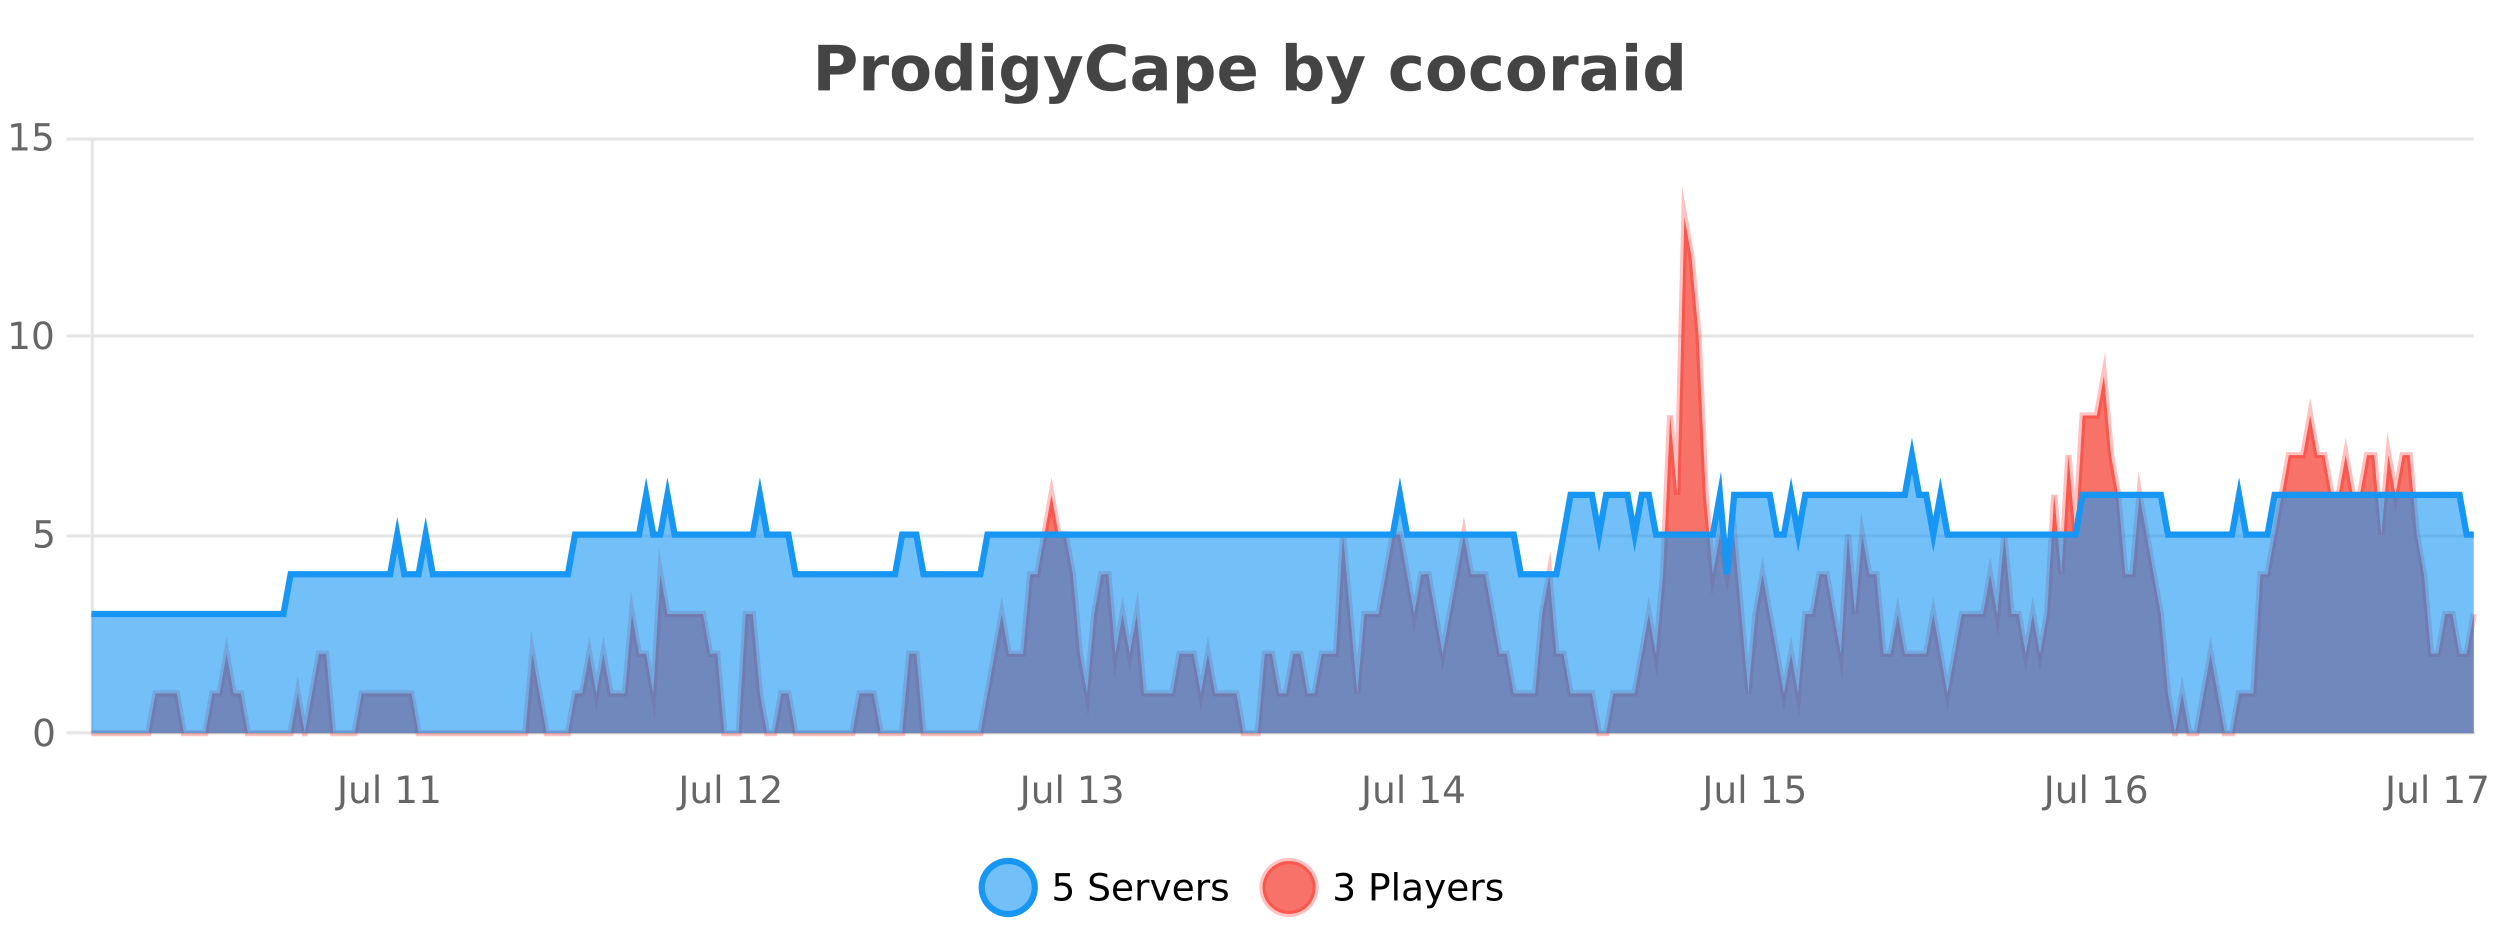
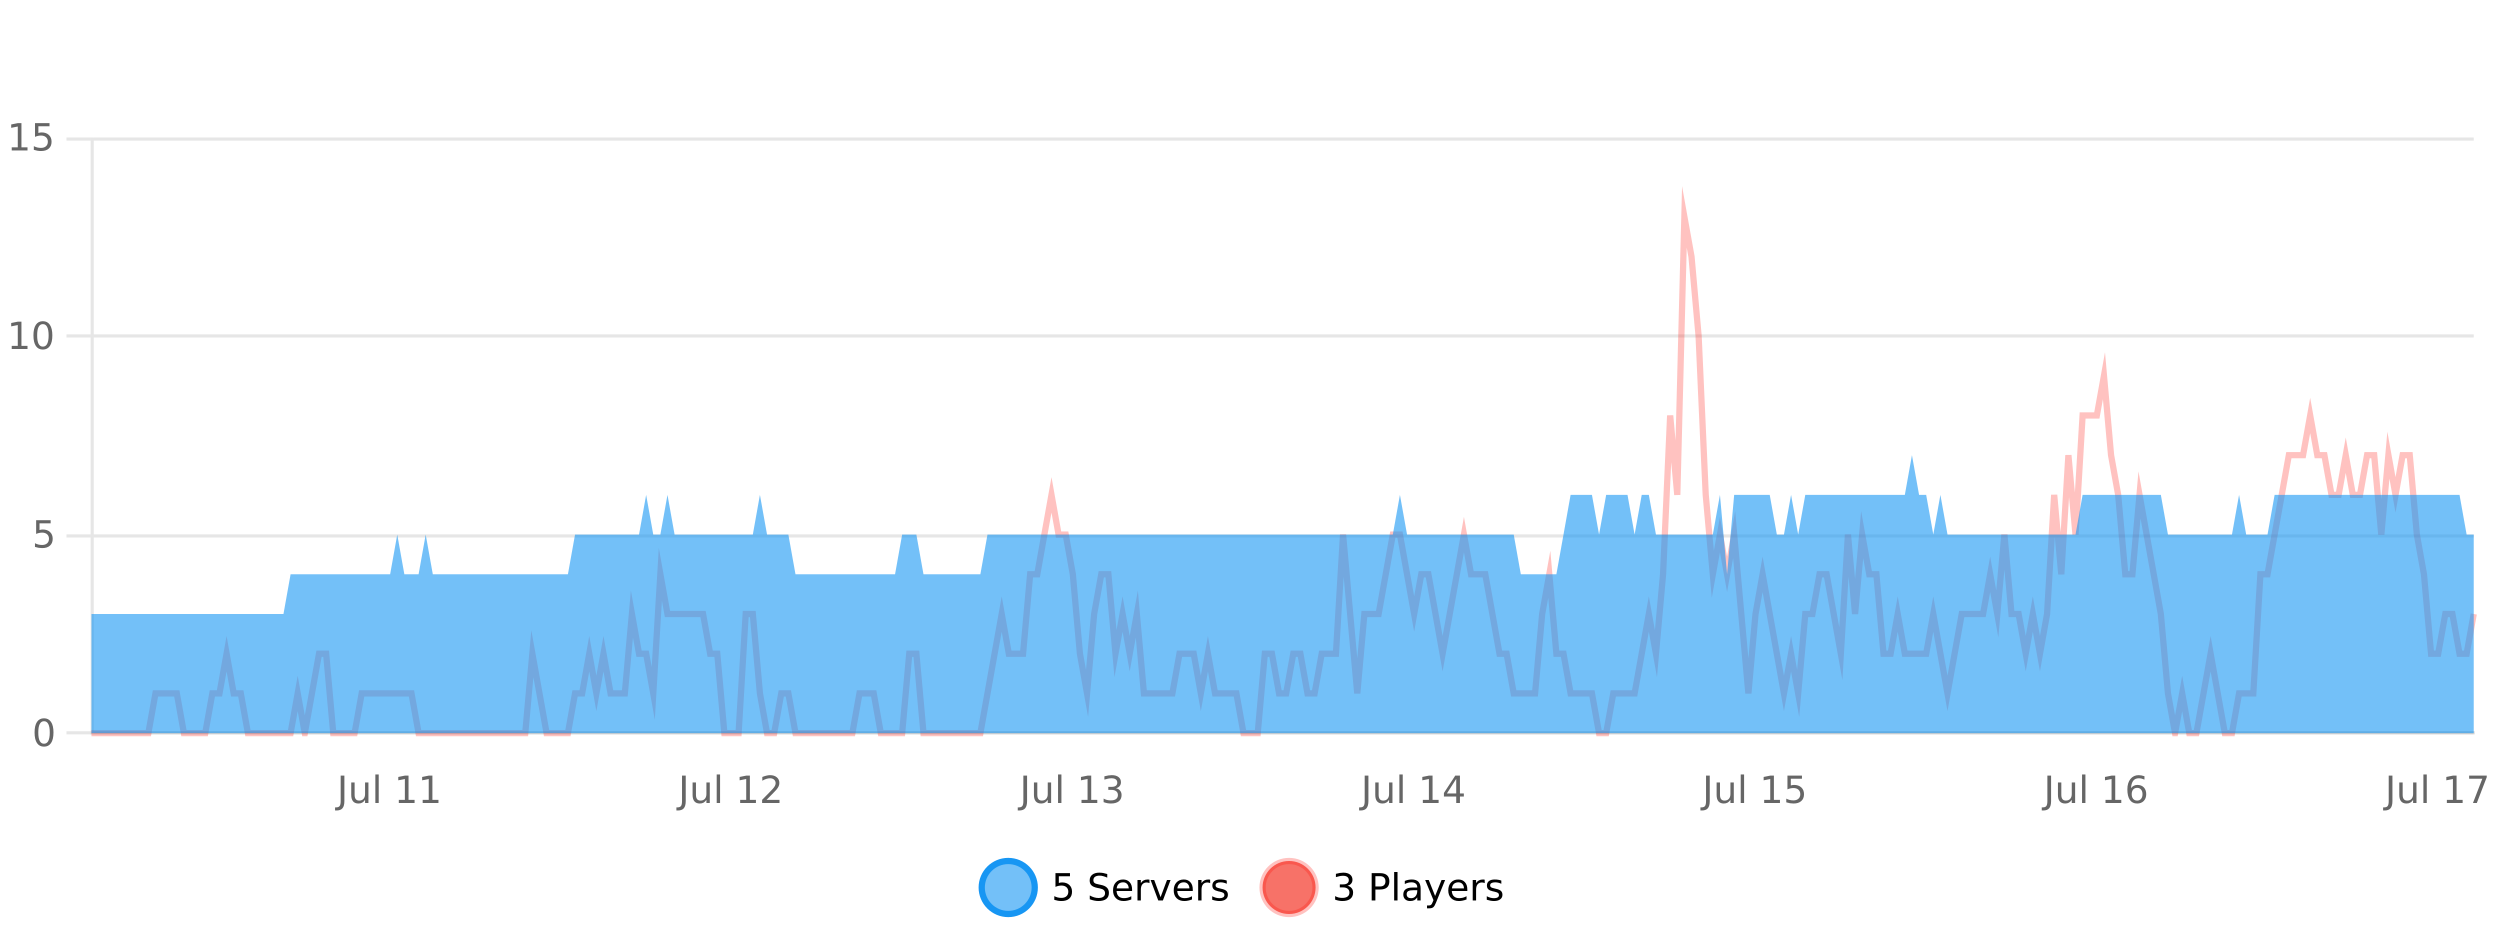
<svg xmlns="http://www.w3.org/2000/svg" width="800pt" height="300pt" viewBox="0 0 800 300" version="1.1">
  <defs>
    <clipPath id="clip1">
      <path d="M 285 263 L 360 263 L 360 300 L 285 300 Z M 285 263 " />
    </clipPath>
    <clipPath id="clip2">
      <path d="M 375 263 L 450 263 L 450 300 L 375 300 Z M 375 263 " />
    </clipPath>
    <clipPath id="clip3">
-       <path d="M 29.27 69 L 791.598 69 L 791.598 234.602 L 29.27 234.602 Z M 29.27 69 " />
+       <path d="M 29.27 69 L 791.598 69 L 791.598 234.602 L 29.27 234.602 M 29.27 69 " />
    </clipPath>
    <clipPath id="clip4">
      <path d="M 28.27 43 L 792.598 43 L 792.598 235.602 L 28.27 235.602 Z M 28.27 43 " />
    </clipPath>
    <clipPath id="clip5">
      <path d="M 29.27 145 L 791.598 145 L 791.598 234.602 L 29.27 234.602 Z M 29.27 145 " />
    </clipPath>
    <clipPath id="clip6">
-       <path d="M 28.27 117 L 792.598 117 L 792.598 225 L 28.27 225 Z M 28.27 117 " />
-     </clipPath>
+       </clipPath>
  </defs>
  <g id="surface3285371">
    <rect x="0" y="0" width="800" height="300" style="fill:rgb(100%,100%,100%);fill-opacity:1;stroke:none;" />
    <path style="fill:none;stroke-width:1;stroke-linecap:butt;stroke-linejoin:miter;stroke:rgb(0%,0%,0%);stroke-opacity:0.098;stroke-miterlimit:10;" d="M 30 234.5 L 791.598 234.5 " />
    <path style="fill:none;stroke-width:1;stroke-linecap:butt;stroke-linejoin:miter;stroke:rgb(0%,0%,0%);stroke-opacity:0.098;stroke-miterlimit:10;" d="M 21.27 234.5 L 29 234.5 " />
    <path style="fill:none;stroke-width:1;stroke-linecap:butt;stroke-linejoin:miter;stroke:rgb(0%,0%,0%);stroke-opacity:0.098;stroke-miterlimit:10;" d="M 30 171.5 L 791.598 171.5 " />
    <path style="fill:none;stroke-width:1;stroke-linecap:butt;stroke-linejoin:miter;stroke:rgb(0%,0%,0%);stroke-opacity:0.098;stroke-miterlimit:10;" d="M 21.27 171.5 L 29 171.5 " />
    <path style="fill:none;stroke-width:1;stroke-linecap:butt;stroke-linejoin:miter;stroke:rgb(0%,0%,0%);stroke-opacity:0.098;stroke-miterlimit:10;" d="M 30 107.5 L 791.598 107.5 " />
    <path style="fill:none;stroke-width:1;stroke-linecap:butt;stroke-linejoin:miter;stroke:rgb(0%,0%,0%);stroke-opacity:0.098;stroke-miterlimit:10;" d="M 21.27 107.5 L 29 107.5 " />
    <path style="fill:none;stroke-width:1;stroke-linecap:butt;stroke-linejoin:miter;stroke:rgb(0%,0%,0%);stroke-opacity:0.098;stroke-miterlimit:10;" d="M 30 44.5 L 791.598 44.5 " />
    <path style="fill:none;stroke-width:1;stroke-linecap:butt;stroke-linejoin:miter;stroke:rgb(0%,0%,0%);stroke-opacity:0.098;stroke-miterlimit:10;" d="M 21.27 44.5 L 29 44.5 " />
    <path style=" stroke:none;fill-rule:nonzero;fill:rgb(9.02%,58.824%,95.294%);fill-opacity:0.6;" d="M 331.121 284 C 331.121 288.688 327.324 292.484 322.637 292.484 C 317.953 292.484 314.152 288.688 314.152 284 C 314.152 279.312 317.953 275.516 322.637 275.516 C 327.324 275.516 331.121 279.312 331.121 284 Z M 331.121 284 " />
    <g clip-path="url(#clip1)" clip-rule="nonzero">
      <path style="fill:none;stroke-width:2;stroke-linecap:butt;stroke-linejoin:miter;stroke:rgb(9.02%,58.824%,95.294%);stroke-opacity:1;stroke-miterlimit:10;" d="M 331.121 284 C 331.121 288.688 327.324 292.484 322.637 292.484 C 317.953 292.484 314.152 288.688 314.152 284 C 314.152 279.312 317.953 275.516 322.637 275.516 C 327.324 275.516 331.121 279.312 331.121 284 Z M 331.121 284 " />
    </g>
    <path style=" stroke:none;fill-rule:nonzero;fill:rgb(0%,0%,0%);fill-opacity:1;" d="M 337.75 279.406 L 342.391 279.406 L 342.391 280.406 L 338.828 280.406 L 338.828 282.547 C 339.004 282.484 339.176 282.445 339.344 282.422 C 339.52 282.391 339.691 282.375 339.859 282.375 C 340.836 282.375 341.613 282.648 342.188 283.188 C 342.758 283.719 343.047 284.438 343.047 285.344 C 343.047 286.293 342.75 287.027 342.156 287.547 C 341.57 288.07 340.75 288.328 339.688 288.328 C 339.312 288.328 338.93 288.297 338.547 288.234 C 338.172 288.172 337.781 288.078 337.375 287.953 L 337.375 286.766 C 337.727 286.953 338.094 287.094 338.469 287.188 C 338.844 287.281 339.238 287.328 339.656 287.328 C 340.332 287.328 340.867 287.152 341.266 286.797 C 341.66 286.445 341.859 285.961 341.859 285.344 C 341.859 284.742 341.66 284.262 341.266 283.906 C 340.867 283.555 340.332 283.375 339.656 283.375 C 339.344 283.375 339.023 283.414 338.703 283.484 C 338.391 283.547 338.07 283.652 337.75 283.797 Z M 354.32 279.688 L 354.32 280.844 C 353.871 280.637 353.445 280.48 353.039 280.375 C 352.641 280.262 352.262 280.203 351.898 280.203 C 351.25 280.203 350.75 280.328 350.398 280.578 C 350.055 280.828 349.883 281.188 349.883 281.656 C 349.883 282.043 349.996 282.336 350.227 282.531 C 350.453 282.73 350.898 282.887 351.555 283 L 352.258 283.156 C 353.141 283.324 353.793 283.621 354.211 284.047 C 354.637 284.465 354.852 285.027 354.852 285.734 C 354.852 286.59 354.562 287.234 353.992 287.672 C 353.43 288.109 352.594 288.328 351.492 288.328 C 351.086 288.328 350.648 288.281 350.18 288.188 C 349.711 288.094 349.227 287.953 348.727 287.766 L 348.727 286.547 C 349.203 286.82 349.672 287.023 350.133 287.156 C 350.602 287.293 351.055 287.359 351.492 287.359 C 352.168 287.359 352.688 287.23 353.055 286.969 C 353.43 286.699 353.617 286.32 353.617 285.828 C 353.617 285.402 353.48 285.07 353.211 284.828 C 352.949 284.578 352.516 284.398 351.914 284.281 L 351.195 284.141 C 350.309 283.965 349.668 283.688 349.273 283.312 C 348.887 282.938 348.695 282.418 348.695 281.75 C 348.695 280.969 348.965 280.359 349.508 279.922 C 350.047 279.477 350.797 279.25 351.758 279.25 C 352.172 279.25 352.59 279.289 353.008 279.359 C 353.434 279.434 353.871 279.543 354.32 279.688 Z M 362.266 284.609 L 362.266 285.125 L 357.297 285.125 C 357.348 285.875 357.57 286.445 357.969 286.828 C 358.375 287.215 358.93 287.406 359.641 287.406 C 360.055 287.406 360.457 287.359 360.844 287.266 C 361.238 287.164 361.629 287.008 362.016 286.797 L 362.016 287.828 C 361.617 287.984 361.219 288.105 360.812 288.188 C 360.406 288.281 359.992 288.328 359.578 288.328 C 358.535 288.328 357.707 288.027 357.094 287.422 C 356.477 286.809 356.172 285.98 356.172 284.938 C 356.172 283.867 356.461 283.016 357.047 282.391 C 357.629 281.758 358.41 281.438 359.391 281.438 C 360.273 281.438 360.973 281.727 361.484 282.297 C 362.004 282.859 362.266 283.633 362.266 284.609 Z M 361.188 284.281 C 361.176 283.699 361.008 283.23 360.688 282.875 C 360.363 282.523 359.938 282.344 359.406 282.344 C 358.801 282.344 358.316 282.516 357.953 282.859 C 357.598 283.203 357.395 283.684 357.344 284.297 Z M 367.836 282.594 C 367.711 282.531 367.574 282.484 367.43 282.453 C 367.293 282.414 367.137 282.391 366.961 282.391 C 366.355 282.391 365.887 282.59 365.555 282.984 C 365.23 283.383 365.07 283.953 365.07 284.703 L 365.07 288.156 L 363.992 288.156 L 363.992 281.594 L 365.07 281.594 L 365.07 282.609 C 365.297 282.215 365.594 281.922 365.961 281.734 C 366.324 281.539 366.766 281.438 367.289 281.438 C 367.359 281.438 367.438 281.445 367.523 281.453 C 367.617 281.465 367.715 281.48 367.82 281.5 Z M 368.195 281.594 L 369.336 281.594 L 371.383 287.094 L 373.445 281.594 L 374.586 281.594 L 372.117 288.156 L 370.648 288.156 Z M 381.688 284.609 L 381.688 285.125 L 376.719 285.125 C 376.77 285.875 376.992 286.445 377.391 286.828 C 377.797 287.215 378.352 287.406 379.062 287.406 C 379.477 287.406 379.879 287.359 380.266 287.266 C 380.66 287.164 381.051 287.008 381.438 286.797 L 381.438 287.828 C 381.039 287.984 380.641 288.105 380.234 288.188 C 379.828 288.281 379.414 288.328 379 288.328 C 377.957 288.328 377.129 288.027 376.516 287.422 C 375.898 286.809 375.594 285.98 375.594 284.938 C 375.594 283.867 375.883 283.016 376.469 282.391 C 377.051 281.758 377.832 281.438 378.812 281.438 C 379.695 281.438 380.395 281.727 380.906 282.297 C 381.426 282.859 381.688 283.633 381.688 284.609 Z M 380.609 284.281 C 380.598 283.699 380.43 283.23 380.109 282.875 C 379.785 282.523 379.359 282.344 378.828 282.344 C 378.223 282.344 377.738 282.516 377.375 282.859 C 377.02 283.203 376.816 283.684 376.766 284.297 Z M 387.258 282.594 C 387.133 282.531 386.996 282.484 386.852 282.453 C 386.715 282.414 386.559 282.391 386.383 282.391 C 385.777 282.391 385.309 282.59 384.977 282.984 C 384.652 283.383 384.492 283.953 384.492 284.703 L 384.492 288.156 L 383.414 288.156 L 383.414 281.594 L 384.492 281.594 L 384.492 282.609 C 384.719 282.215 385.016 281.922 385.383 281.734 C 385.746 281.539 386.188 281.438 386.711 281.438 C 386.781 281.438 386.859 281.445 386.945 281.453 C 387.039 281.465 387.137 281.48 387.242 281.5 Z M 392.562 281.781 L 392.562 282.812 C 392.258 282.656 391.941 282.543 391.609 282.469 C 391.285 282.387 390.945 282.344 390.594 282.344 C 390.062 282.344 389.66 282.43 389.391 282.594 C 389.117 282.75 388.984 282.996 388.984 283.328 C 388.984 283.578 389.078 283.777 389.266 283.922 C 389.461 284.059 389.852 284.188 390.438 284.312 L 390.797 284.406 C 391.566 284.562 392.113 284.793 392.438 285.094 C 392.758 285.398 392.922 285.812 392.922 286.344 C 392.922 286.961 392.676 287.445 392.188 287.797 C 391.707 288.152 391.047 288.328 390.203 288.328 C 389.848 288.328 389.477 288.289 389.094 288.219 C 388.719 288.156 388.32 288.059 387.906 287.922 L 387.906 286.797 C 388.301 287.008 388.691 287.164 389.078 287.266 C 389.461 287.371 389.848 287.422 390.234 287.422 C 390.734 287.422 391.117 287.34 391.391 287.172 C 391.672 286.996 391.812 286.746 391.812 286.422 C 391.812 286.133 391.711 285.906 391.516 285.75 C 391.316 285.594 390.883 285.445 390.219 285.297 L 389.844 285.219 C 389.176 285.074 388.691 284.855 388.391 284.562 C 388.098 284.273 387.953 283.875 387.953 283.375 C 387.953 282.75 388.172 282.273 388.609 281.938 C 389.047 281.605 389.664 281.438 390.469 281.438 C 390.863 281.438 391.238 281.469 391.594 281.531 C 391.945 281.586 392.27 281.668 392.562 281.781 Z M 332.637 277.016 " />
    <path style=" stroke:none;fill-rule:nonzero;fill:rgb(96.863%,44.706%,40.784%);fill-opacity:1;" d="M 420.988 284 C 420.988 288.688 417.191 292.484 412.504 292.484 C 407.82 292.484 404.02 288.688 404.02 284 C 404.02 279.312 407.82 275.516 412.504 275.516 C 417.191 275.516 420.988 279.312 420.988 284 Z M 420.988 284 " />
    <g clip-path="url(#clip2)" clip-rule="nonzero">
      <path style="fill:none;stroke-width:2;stroke-linecap:butt;stroke-linejoin:miter;stroke:rgb(100%,4.706%,0%);stroke-opacity:0.247;stroke-miterlimit:10;" d="M 420.988 284 C 420.988 288.688 417.191 292.484 412.504 292.484 C 407.82 292.484 404.02 288.688 404.02 284 C 404.02 279.312 407.82 275.516 412.504 275.516 C 417.191 275.516 420.988 279.312 420.988 284 Z M 420.988 284 " />
    </g>
    <path style=" stroke:none;fill-rule:nonzero;fill:rgb(0%,0%,0%);fill-opacity:1;" d="M 431.195 283.438 C 431.758 283.562 432.195 283.82 432.508 284.203 C 432.828 284.578 432.992 285.047 432.992 285.609 C 432.992 286.477 432.695 287.148 432.102 287.625 C 431.508 288.094 430.664 288.328 429.57 288.328 C 429.203 288.328 428.824 288.289 428.43 288.219 C 428.043 288.148 427.648 288.039 427.242 287.891 L 427.242 286.75 C 427.562 286.938 427.918 287.086 428.305 287.188 C 428.699 287.281 429.109 287.328 429.539 287.328 C 430.277 287.328 430.84 287.184 431.227 286.891 C 431.621 286.602 431.82 286.172 431.82 285.609 C 431.82 285.102 431.637 284.699 431.273 284.406 C 430.906 284.117 430.406 283.969 429.773 283.969 L 428.742 283.969 L 428.742 283 L 429.82 283 C 430.391 283 430.836 282.887 431.148 282.656 C 431.461 282.418 431.617 282.078 431.617 281.641 C 431.617 281.195 431.453 280.852 431.133 280.609 C 430.82 280.371 430.367 280.25 429.773 280.25 C 429.438 280.25 429.086 280.289 428.711 280.359 C 428.344 280.422 427.938 280.527 427.492 280.672 L 427.492 279.625 C 427.949 279.5 428.371 279.406 428.758 279.344 C 429.152 279.281 429.523 279.25 429.867 279.25 C 430.773 279.25 431.484 279.453 432.008 279.859 C 432.527 280.266 432.789 280.82 432.789 281.516 C 432.789 282.008 432.648 282.418 432.367 282.75 C 432.094 283.086 431.703 283.312 431.195 283.438 Z M 440.125 280.375 L 440.125 283.672 L 441.609 283.672 C 442.16 283.672 442.586 283.531 442.891 283.25 C 443.191 282.961 443.344 282.547 443.344 282.016 C 443.344 281.496 443.191 281.094 442.891 280.812 C 442.586 280.523 442.16 280.375 441.609 280.375 Z M 438.938 279.406 L 441.609 279.406 C 442.598 279.406 443.344 279.633 443.844 280.078 C 444.344 280.516 444.594 281.164 444.594 282.016 C 444.594 282.883 444.344 283.539 443.844 283.984 C 443.344 284.422 442.598 284.641 441.609 284.641 L 440.125 284.641 L 440.125 288.156 L 438.938 288.156 Z M 446.129 279.031 L 447.207 279.031 L 447.207 288.156 L 446.129 288.156 Z M 452.445 284.859 C 451.578 284.859 450.977 284.961 450.633 285.156 C 450.297 285.355 450.133 285.695 450.133 286.172 C 450.133 286.559 450.258 286.867 450.508 287.094 C 450.766 287.312 451.109 287.422 451.539 287.422 C 452.141 287.422 452.621 287.215 452.977 286.797 C 453.34 286.371 453.523 285.805 453.523 285.094 L 453.523 284.859 Z M 454.602 284.406 L 454.602 288.156 L 453.523 288.156 L 453.523 287.156 C 453.273 287.555 452.965 287.852 452.602 288.047 C 452.234 288.234 451.789 288.328 451.258 288.328 C 450.578 288.328 450.043 288.141 449.648 287.766 C 449.25 287.383 449.055 286.875 449.055 286.25 C 449.055 285.512 449.297 284.953 449.789 284.578 C 450.289 284.203 451.027 284.016 452.008 284.016 L 453.523 284.016 L 453.523 283.906 C 453.523 283.406 453.355 283.023 453.023 282.75 C 452.699 282.48 452.246 282.344 451.664 282.344 C 451.289 282.344 450.918 282.391 450.555 282.484 C 450.199 282.578 449.859 282.715 449.539 282.891 L 449.539 281.891 C 449.934 281.734 450.312 281.621 450.68 281.547 C 451.055 281.477 451.418 281.438 451.773 281.438 C 452.719 281.438 453.43 281.684 453.898 282.172 C 454.367 282.664 454.602 283.406 454.602 284.406 Z M 459.551 288.766 C 459.246 289.547 458.949 290.055 458.66 290.297 C 458.367 290.535 457.98 290.656 457.504 290.656 L 456.645 290.656 L 456.645 289.75 L 457.27 289.75 C 457.57 289.75 457.801 289.676 457.957 289.531 C 458.121 289.395 458.305 289.066 458.504 288.547 L 458.707 288.047 L 456.051 281.594 L 457.191 281.594 L 459.238 286.719 L 461.301 281.594 L 462.441 281.594 Z M 469.543 284.609 L 469.543 285.125 L 464.574 285.125 C 464.625 285.875 464.848 286.445 465.246 286.828 C 465.652 287.215 466.207 287.406 466.918 287.406 C 467.332 287.406 467.734 287.359 468.121 287.266 C 468.516 287.164 468.906 287.008 469.293 286.797 L 469.293 287.828 C 468.895 287.984 468.496 288.105 468.09 288.188 C 467.684 288.281 467.27 288.328 466.855 288.328 C 465.812 288.328 464.984 288.027 464.371 287.422 C 463.754 286.809 463.449 285.98 463.449 284.938 C 463.449 283.867 463.738 283.016 464.324 282.391 C 464.906 281.758 465.688 281.438 466.668 281.438 C 467.551 281.438 468.25 281.727 468.762 282.297 C 469.281 282.859 469.543 283.633 469.543 284.609 Z M 468.465 284.281 C 468.453 283.699 468.285 283.23 467.965 282.875 C 467.641 282.523 467.215 282.344 466.684 282.344 C 466.078 282.344 465.594 282.516 465.23 282.859 C 464.875 283.203 464.672 283.684 464.621 284.297 Z M 475.113 282.594 C 474.988 282.531 474.852 282.484 474.707 282.453 C 474.57 282.414 474.414 282.391 474.238 282.391 C 473.633 282.391 473.164 282.59 472.832 282.984 C 472.508 283.383 472.348 283.953 472.348 284.703 L 472.348 288.156 L 471.27 288.156 L 471.27 281.594 L 472.348 281.594 L 472.348 282.609 C 472.574 282.215 472.871 281.922 473.238 281.734 C 473.602 281.539 474.043 281.438 474.566 281.438 C 474.637 281.438 474.715 281.445 474.801 281.453 C 474.895 281.465 474.992 281.48 475.098 281.5 Z M 480.422 281.781 L 480.422 282.812 C 480.117 282.656 479.801 282.543 479.469 282.469 C 479.145 282.387 478.805 282.344 478.453 282.344 C 477.922 282.344 477.52 282.43 477.25 282.594 C 476.977 282.75 476.844 282.996 476.844 283.328 C 476.844 283.578 476.938 283.777 477.125 283.922 C 477.32 284.059 477.711 284.188 478.297 284.312 L 478.656 284.406 C 479.426 284.562 479.973 284.793 480.297 285.094 C 480.617 285.398 480.781 285.812 480.781 286.344 C 480.781 286.961 480.535 287.445 480.047 287.797 C 479.566 288.152 478.906 288.328 478.062 288.328 C 477.707 288.328 477.336 288.289 476.953 288.219 C 476.578 288.156 476.18 288.059 475.766 287.922 L 475.766 286.797 C 476.16 287.008 476.551 287.164 476.938 287.266 C 477.32 287.371 477.707 287.422 478.094 287.422 C 478.594 287.422 478.977 287.34 479.25 287.172 C 479.531 286.996 479.672 286.746 479.672 286.422 C 479.672 286.133 479.57 285.906 479.375 285.75 C 479.176 285.594 478.742 285.445 478.078 285.297 L 477.703 285.219 C 477.035 285.074 476.551 284.855 476.25 284.562 C 475.957 284.273 475.812 283.875 475.812 283.375 C 475.812 282.75 476.031 282.273 476.469 281.938 C 476.906 281.605 477.523 281.438 478.328 281.438 C 478.723 281.438 479.098 281.469 479.453 281.531 C 479.805 281.586 480.129 281.668 480.422 281.781 Z M 422.504 277.016 " />
-     <path style=" stroke:none;fill-rule:nonzero;fill:rgb(26.667%,26.667%,26.667%);fill-opacity:1;" d="M 261.844 14.344 L 268.078 14.344 C 269.93 14.344 271.352 14.758 272.344 15.578 C 273.344 16.402 273.844 17.574 273.844 19.094 C 273.844 20.625 273.344 21.805 272.344 22.625 C 271.352 23.449 269.93 23.859 268.078 23.859 L 265.594 23.859 L 265.594 28.922 L 261.844 28.922 Z M 265.594 17.062 L 265.594 21.141 L 267.672 21.141 C 268.398 21.141 268.961 20.965 269.359 20.609 C 269.766 20.258 269.969 19.75 269.969 19.094 C 269.969 18.449 269.766 17.949 269.359 17.594 C 268.961 17.242 268.398 17.062 267.672 17.062 Z M 284.469 20.969 C 284.156 20.824 283.848 20.719 283.547 20.656 C 283.242 20.586 282.941 20.547 282.641 20.547 C 281.734 20.547 281.035 20.836 280.547 21.406 C 280.066 21.98 279.828 22.805 279.828 23.875 L 279.828 28.922 L 276.344 28.922 L 276.344 17.984 L 279.828 17.984 L 279.828 19.781 C 280.273 19.062 280.789 18.543 281.375 18.219 C 281.957 17.887 282.656 17.719 283.469 17.719 C 283.594 17.719 283.723 17.727 283.859 17.734 C 283.992 17.746 284.191 17.766 284.453 17.797 Z M 291.414 20.219 C 290.633 20.219 290.039 20.5 289.633 21.062 C 289.227 21.617 289.023 22.418 289.023 23.469 C 289.023 24.512 289.227 25.312 289.633 25.875 C 290.039 26.43 290.633 26.703 291.414 26.703 C 292.172 26.703 292.75 26.43 293.148 25.875 C 293.555 25.312 293.758 24.512 293.758 23.469 C 293.758 22.418 293.555 21.617 293.148 21.062 C 292.75 20.5 292.172 20.219 291.414 20.219 Z M 291.414 17.719 C 293.289 17.719 294.75 18.23 295.805 19.25 C 296.867 20.262 297.398 21.668 297.398 23.469 C 297.398 25.262 296.867 26.668 295.805 27.688 C 294.75 28.699 293.289 29.203 291.414 29.203 C 289.516 29.203 288.039 28.699 286.977 27.688 C 285.914 26.668 285.383 25.262 285.383 23.469 C 285.383 21.668 285.914 20.262 286.977 19.25 C 288.039 18.23 289.516 17.719 291.414 17.719 Z M 307.387 19.578 L 307.387 13.719 L 310.902 13.719 L 310.902 28.922 L 307.387 28.922 L 307.387 27.344 C 306.906 27.992 306.375 28.465 305.793 28.766 C 305.207 29.055 304.535 29.203 303.777 29.203 C 302.434 29.203 301.328 28.668 300.465 27.594 C 299.598 26.523 299.168 25.148 299.168 23.469 C 299.168 21.781 299.598 20.402 300.465 19.328 C 301.328 18.258 302.434 17.719 303.777 17.719 C 304.535 17.719 305.207 17.871 305.793 18.172 C 306.375 18.477 306.906 18.945 307.387 19.578 Z M 305.074 26.672 C 305.824 26.672 306.395 26.402 306.793 25.859 C 307.188 25.309 307.387 24.512 307.387 23.469 C 307.387 22.43 307.188 21.637 306.793 21.094 C 306.395 20.543 305.824 20.266 305.074 20.266 C 304.332 20.266 303.766 20.543 303.371 21.094 C 302.973 21.637 302.777 22.43 302.777 23.469 C 302.777 24.512 302.973 25.309 303.371 25.859 C 303.766 26.402 304.332 26.672 305.074 26.672 Z M 314.266 17.984 L 317.75 17.984 L 317.75 28.922 L 314.266 28.922 Z M 314.266 13.719 L 317.75 13.719 L 317.75 16.578 L 314.266 16.578 Z M 328.559 27.062 C 328.078 27.699 327.547 28.168 326.965 28.469 C 326.379 28.773 325.707 28.922 324.949 28.922 C 323.613 28.922 322.512 28.398 321.637 27.344 C 320.77 26.293 320.34 24.953 320.34 23.328 C 320.34 21.695 320.77 20.355 321.637 19.312 C 322.512 18.262 323.613 17.734 324.949 17.734 C 325.707 17.734 326.379 17.887 326.965 18.188 C 327.547 18.492 328.078 18.965 328.559 19.609 L 328.559 17.984 L 332.074 17.984 L 332.074 27.812 C 332.074 29.57 331.516 30.914 330.402 31.844 C 329.297 32.77 327.688 33.234 325.574 33.234 C 324.895 33.234 324.234 33.18 323.59 33.078 C 322.953 32.973 322.312 32.816 321.668 32.609 L 321.668 29.875 C 322.281 30.227 322.879 30.488 323.465 30.656 C 324.047 30.832 324.637 30.922 325.23 30.922 C 326.375 30.922 327.215 30.672 327.746 30.172 C 328.285 29.672 328.559 28.887 328.559 27.812 Z M 326.246 20.266 C 325.527 20.266 324.965 20.531 324.559 21.062 C 324.152 21.594 323.949 22.352 323.949 23.328 C 323.949 24.328 324.141 25.09 324.527 25.609 C 324.922 26.121 325.496 26.375 326.246 26.375 C 326.973 26.375 327.543 26.109 327.949 25.578 C 328.355 25.047 328.559 24.297 328.559 23.328 C 328.559 22.352 328.355 21.594 327.949 21.062 C 327.543 20.531 326.973 20.266 326.246 20.266 Z M 334 17.984 L 337.484 17.984 L 340.438 25.406 L 342.938 17.984 L 346.422 17.984 L 341.828 29.953 C 341.367 31.172 340.828 32.02 340.203 32.5 C 339.586 32.988 338.781 33.234 337.781 33.234 L 335.75 33.234 L 335.75 30.938 L 336.844 30.938 C 337.438 30.938 337.867 30.844 338.141 30.656 C 338.41 30.469 338.617 30.129 338.766 29.641 L 338.875 29.344 Z M 360.195 28.125 C 359.496 28.48 358.773 28.746 358.023 28.922 C 357.281 29.109 356.5 29.203 355.68 29.203 C 353.25 29.203 351.328 28.527 349.914 27.172 C 348.496 25.809 347.789 23.965 347.789 21.641 C 347.789 19.32 348.496 17.48 349.914 16.125 C 351.328 14.762 353.25 14.078 355.68 14.078 C 356.5 14.078 357.281 14.172 358.023 14.359 C 358.773 14.539 359.496 14.805 360.195 15.156 L 360.195 18.172 C 359.496 17.703 358.809 17.359 358.133 17.141 C 357.453 16.914 356.742 16.797 355.992 16.797 C 354.648 16.797 353.59 17.23 352.82 18.094 C 352.059 18.949 351.68 20.133 351.68 21.641 C 351.68 23.152 352.059 24.34 352.82 25.203 C 353.59 26.059 354.648 26.484 355.992 26.484 C 356.742 26.484 357.453 26.375 358.133 26.156 C 358.809 25.93 359.496 25.578 360.195 25.109 Z M 368.043 24 C 367.312 24 366.766 24.125 366.402 24.375 C 366.035 24.617 365.855 24.98 365.855 25.469 C 365.855 25.906 366 26.25 366.293 26.5 C 366.594 26.75 367.004 26.875 367.527 26.875 C 368.184 26.875 368.734 26.641 369.184 26.172 C 369.641 25.703 369.871 25.117 369.871 24.406 L 369.871 24 Z M 373.387 22.688 L 373.387 28.922 L 369.871 28.922 L 369.871 27.297 C 369.402 27.965 368.871 28.449 368.277 28.75 C 367.691 29.051 366.98 29.203 366.137 29.203 C 365.012 29.203 364.094 28.875 363.387 28.219 C 362.676 27.555 362.324 26.695 362.324 25.641 C 362.324 24.359 362.762 23.422 363.637 22.828 C 364.52 22.227 365.91 21.922 367.809 21.922 L 369.871 21.922 L 369.871 21.641 C 369.871 21.09 369.652 20.688 369.215 20.438 C 368.777 20.18 368.094 20.047 367.168 20.047 C 366.418 20.047 365.719 20.125 365.074 20.281 C 364.426 20.43 363.828 20.648 363.277 20.938 L 363.277 18.281 C 364.027 18.094 364.777 17.953 365.527 17.859 C 366.285 17.766 367.047 17.719 367.809 17.719 C 369.777 17.719 371.199 18.109 372.074 18.891 C 372.949 19.664 373.387 20.93 373.387 22.688 Z M 380.133 27.344 L 380.133 33.078 L 376.648 33.078 L 376.648 17.984 L 380.133 17.984 L 380.133 19.578 C 380.621 18.945 381.156 18.477 381.742 18.172 C 382.324 17.871 382.996 17.719 383.758 17.719 C 385.109 17.719 386.219 18.258 387.086 19.328 C 387.949 20.402 388.383 21.781 388.383 23.469 C 388.383 25.148 387.949 26.523 387.086 27.594 C 386.219 28.668 385.109 29.203 383.758 29.203 C 382.996 29.203 382.324 29.051 381.742 28.75 C 381.156 28.449 380.621 27.98 380.133 27.344 Z M 382.461 20.266 C 381.711 20.266 381.133 20.543 380.727 21.094 C 380.328 21.637 380.133 22.43 380.133 23.469 C 380.133 24.5 380.328 25.293 380.727 25.844 C 381.133 26.398 381.711 26.672 382.461 26.672 C 383.211 26.672 383.781 26.402 384.18 25.859 C 384.574 25.309 384.773 24.512 384.773 23.469 C 384.773 22.43 384.574 21.637 384.18 21.094 C 383.781 20.543 383.211 20.266 382.461 20.266 Z M 401.871 23.422 L 401.871 24.422 L 393.699 24.422 C 393.781 25.246 394.078 25.859 394.59 26.266 C 395.098 26.672 395.809 26.875 396.715 26.875 C 397.453 26.875 398.207 26.766 398.98 26.547 C 399.75 26.328 400.543 26 401.355 25.562 L 401.355 28.25 C 400.531 28.562 399.703 28.797 398.871 28.953 C 398.047 29.117 397.223 29.203 396.402 29.203 C 394.422 29.203 392.879 28.703 391.777 27.703 C 390.684 26.695 390.137 25.281 390.137 23.469 C 390.137 21.68 390.672 20.273 391.746 19.25 C 392.828 18.23 394.312 17.719 396.199 17.719 C 397.918 17.719 399.293 18.242 400.324 19.281 C 401.355 20.312 401.871 21.695 401.871 23.422 Z M 398.277 22.266 C 398.277 21.602 398.082 21.062 397.699 20.656 C 397.312 20.25 396.809 20.047 396.184 20.047 C 395.504 20.047 394.953 20.242 394.527 20.625 C 394.109 21 393.848 21.547 393.746 22.266 Z M 417.305 26.672 C 418.055 26.672 418.625 26.402 419.023 25.859 C 419.418 25.309 419.617 24.512 419.617 23.469 C 419.617 22.43 419.418 21.637 419.023 21.094 C 418.625 20.543 418.055 20.266 417.305 20.266 C 416.555 20.266 415.977 20.543 415.57 21.094 C 415.172 21.637 414.977 22.43 414.977 23.469 C 414.977 24.5 415.172 25.293 415.57 25.844 C 415.977 26.398 416.555 26.672 417.305 26.672 Z M 414.977 19.578 C 415.465 18.945 416 18.477 416.586 18.172 C 417.168 17.871 417.84 17.719 418.602 17.719 C 419.953 17.719 421.062 18.258 421.93 19.328 C 422.793 20.402 423.227 21.781 423.227 23.469 C 423.227 25.148 422.793 26.523 421.93 27.594 C 421.062 28.668 419.953 29.203 418.602 29.203 C 417.84 29.203 417.168 29.051 416.586 28.75 C 416 28.449 415.465 27.98 414.977 27.344 L 414.977 28.922 L 411.492 28.922 L 411.492 13.719 L 414.977 13.719 Z M 424.371 17.984 L 427.855 17.984 L 430.809 25.406 L 433.309 17.984 L 436.793 17.984 L 432.199 29.953 C 431.738 31.172 431.199 32.02 430.574 32.5 C 429.957 32.988 429.152 33.234 428.152 33.234 L 426.121 33.234 L 426.121 30.938 L 427.215 30.938 C 427.809 30.938 428.238 30.844 428.512 30.656 C 428.781 30.469 428.988 30.129 429.137 29.641 L 429.246 29.344 Z M 454.637 18.328 L 454.637 21.172 C 454.168 20.852 453.691 20.609 453.215 20.453 C 452.734 20.297 452.234 20.219 451.715 20.219 C 450.746 20.219 449.984 20.508 449.434 21.078 C 448.891 21.641 448.621 22.438 448.621 23.469 C 448.621 24.492 448.891 25.289 449.434 25.859 C 449.984 26.422 450.746 26.703 451.715 26.703 C 452.266 26.703 452.785 26.625 453.277 26.469 C 453.766 26.305 454.219 26.059 454.637 25.734 L 454.637 28.594 C 454.094 28.805 453.543 28.953 452.98 29.047 C 452.418 29.148 451.848 29.203 451.277 29.203 C 449.309 29.203 447.766 28.699 446.652 27.688 C 445.535 26.68 444.98 25.273 444.98 23.469 C 444.98 21.656 445.535 20.246 446.652 19.234 C 447.766 18.227 449.309 17.719 451.277 17.719 C 451.848 17.719 452.41 17.773 452.965 17.875 C 453.527 17.969 454.082 18.121 454.637 18.328 Z M 462.867 20.219 C 462.086 20.219 461.492 20.5 461.086 21.062 C 460.68 21.617 460.477 22.418 460.477 23.469 C 460.477 24.512 460.68 25.312 461.086 25.875 C 461.492 26.43 462.086 26.703 462.867 26.703 C 463.625 26.703 464.203 26.43 464.602 25.875 C 465.008 25.312 465.211 24.512 465.211 23.469 C 465.211 22.418 465.008 21.617 464.602 21.062 C 464.203 20.5 463.625 20.219 462.867 20.219 Z M 462.867 17.719 C 464.742 17.719 466.203 18.23 467.258 19.25 C 468.32 20.262 468.852 21.668 468.852 23.469 C 468.852 25.262 468.32 26.668 467.258 27.688 C 466.203 28.699 464.742 29.203 462.867 29.203 C 460.969 29.203 459.492 28.699 458.43 27.688 C 457.367 26.668 456.836 25.262 456.836 23.469 C 456.836 21.668 457.367 20.262 458.43 19.25 C 459.492 18.23 460.969 17.719 462.867 17.719 Z M 480.234 18.328 L 480.234 21.172 C 479.766 20.852 479.289 20.609 478.812 20.453 C 478.332 20.297 477.832 20.219 477.312 20.219 C 476.344 20.219 475.582 20.508 475.031 21.078 C 474.488 21.641 474.219 22.438 474.219 23.469 C 474.219 24.492 474.488 25.289 475.031 25.859 C 475.582 26.422 476.344 26.703 477.312 26.703 C 477.863 26.703 478.383 26.625 478.875 26.469 C 479.363 26.305 479.816 26.059 480.234 25.734 L 480.234 28.594 C 479.691 28.805 479.141 28.953 478.578 29.047 C 478.016 29.148 477.445 29.203 476.875 29.203 C 474.906 29.203 473.363 28.699 472.25 27.688 C 471.133 26.68 470.578 25.273 470.578 23.469 C 470.578 21.656 471.133 20.246 472.25 19.234 C 473.363 18.227 474.906 17.719 476.875 17.719 C 477.445 17.719 478.008 17.773 478.562 17.875 C 479.125 17.969 479.68 18.121 480.234 18.328 Z M 488.461 20.219 C 487.68 20.219 487.086 20.5 486.68 21.062 C 486.273 21.617 486.07 22.418 486.07 23.469 C 486.07 24.512 486.273 25.312 486.68 25.875 C 487.086 26.43 487.68 26.703 488.461 26.703 C 489.219 26.703 489.797 26.43 490.195 25.875 C 490.602 25.312 490.805 24.512 490.805 23.469 C 490.805 22.418 490.602 21.617 490.195 21.062 C 489.797 20.5 489.219 20.219 488.461 20.219 Z M 488.461 17.719 C 490.336 17.719 491.797 18.23 492.852 19.25 C 493.914 20.262 494.445 21.668 494.445 23.469 C 494.445 25.262 493.914 26.668 492.852 27.688 C 491.797 28.699 490.336 29.203 488.461 29.203 C 486.562 29.203 485.086 28.699 484.023 27.688 C 482.961 26.668 482.43 25.262 482.43 23.469 C 482.43 21.668 482.961 20.262 484.023 19.25 C 485.086 18.23 486.562 17.719 488.461 17.719 Z M 505.125 20.969 C 504.812 20.824 504.504 20.719 504.203 20.656 C 503.898 20.586 503.598 20.547 503.297 20.547 C 502.391 20.547 501.691 20.836 501.203 21.406 C 500.723 21.98 500.484 22.805 500.484 23.875 L 500.484 28.922 L 497 28.922 L 497 17.984 L 500.484 17.984 L 500.484 19.781 C 500.93 19.062 501.445 18.543 502.031 18.219 C 502.613 17.887 503.312 17.719 504.125 17.719 C 504.25 17.719 504.379 17.727 504.516 17.734 C 504.648 17.746 504.848 17.766 505.109 17.797 Z M 511.754 24 C 511.023 24 510.477 24.125 510.113 24.375 C 509.746 24.617 509.566 24.98 509.566 25.469 C 509.566 25.906 509.711 26.25 510.004 26.5 C 510.305 26.75 510.715 26.875 511.238 26.875 C 511.895 26.875 512.445 26.641 512.895 26.172 C 513.352 25.703 513.582 25.117 513.582 24.406 L 513.582 24 Z M 517.098 22.688 L 517.098 28.922 L 513.582 28.922 L 513.582 27.297 C 513.113 27.965 512.582 28.449 511.988 28.75 C 511.402 29.051 510.691 29.203 509.848 29.203 C 508.723 29.203 507.805 28.875 507.098 28.219 C 506.387 27.555 506.035 26.695 506.035 25.641 C 506.035 24.359 506.473 23.422 507.348 22.828 C 508.23 22.227 509.621 21.922 511.52 21.922 L 513.582 21.922 L 513.582 21.641 C 513.582 21.09 513.363 20.688 512.926 20.438 C 512.488 20.18 511.805 20.047 510.879 20.047 C 510.129 20.047 509.43 20.125 508.785 20.281 C 508.137 20.43 507.539 20.648 506.988 20.938 L 506.988 18.281 C 507.738 18.094 508.488 17.953 509.238 17.859 C 509.996 17.766 510.758 17.719 511.52 17.719 C 513.488 17.719 514.91 18.109 515.785 18.891 C 516.66 19.664 517.098 20.93 517.098 22.688 Z M 520.359 17.984 L 523.844 17.984 L 523.844 28.922 L 520.359 28.922 Z M 520.359 13.719 L 523.844 13.719 L 523.844 16.578 L 520.359 16.578 Z M 534.652 19.578 L 534.652 13.719 L 538.168 13.719 L 538.168 28.922 L 534.652 28.922 L 534.652 27.344 C 534.172 27.992 533.641 28.465 533.059 28.766 C 532.473 29.055 531.801 29.203 531.043 29.203 C 529.699 29.203 528.594 28.668 527.73 27.594 C 526.863 26.523 526.434 25.148 526.434 23.469 C 526.434 21.781 526.863 20.402 527.73 19.328 C 528.594 18.258 529.699 17.719 531.043 17.719 C 531.801 17.719 532.473 17.871 533.059 18.172 C 533.641 18.477 534.172 18.945 534.652 19.578 Z M 532.34 26.672 C 533.09 26.672 533.66 26.402 534.059 25.859 C 534.453 25.309 534.652 24.512 534.652 23.469 C 534.652 22.43 534.453 21.637 534.059 21.094 C 533.66 20.543 533.09 20.266 532.34 20.266 C 531.598 20.266 531.031 20.543 530.637 21.094 C 530.238 21.637 530.043 22.43 530.043 23.469 C 530.043 24.512 530.238 25.309 530.637 25.859 C 531.031 26.402 531.598 26.672 532.34 26.672 Z M 260 10.359 " />
    <path style="fill:none;stroke-width:1;stroke-linecap:butt;stroke-linejoin:miter;stroke:rgb(0%,0%,0%);stroke-opacity:0.098;stroke-miterlimit:10;" d="M 29 234.5 L 792 234.5 " />
    <path style=" stroke:none;fill-rule:nonzero;fill:rgb(40%,40%,40%);fill-opacity:1;" d="M 109.016 248.203 L 110.203 248.203 L 110.203 256.344 C 110.203 257.395 110 258.16 109.594 258.641 C 109.195 259.117 108.555 259.359 107.672 259.359 L 107.219 259.359 L 107.219 258.359 L 107.594 258.359 C 108.113 258.359 108.477 258.211 108.688 257.922 C 108.906 257.629 109.016 257.102 109.016 256.344 Z M 112.398 254.359 L 112.398 250.391 L 113.477 250.391 L 113.477 254.328 C 113.477 254.945 113.594 255.406 113.836 255.719 C 114.086 256.031 114.449 256.188 114.93 256.188 C 115.512 256.188 115.969 256.008 116.305 255.641 C 116.648 255.266 116.82 254.758 116.82 254.109 L 116.82 250.391 L 117.898 250.391 L 117.898 256.953 L 116.82 256.953 L 116.82 255.938 C 116.559 256.344 116.258 256.648 115.914 256.844 C 115.57 257.031 115.168 257.125 114.711 257.125 C 113.949 257.125 113.371 256.891 112.977 256.422 C 112.59 255.953 112.398 255.266 112.398 254.359 Z M 115.117 250.234 Z M 120.113 247.828 L 121.191 247.828 L 121.191 256.953 L 120.113 256.953 Z M 127.621 255.953 L 129.559 255.953 L 129.559 249.281 L 127.449 249.703 L 127.449 248.625 L 129.543 248.203 L 130.73 248.203 L 130.73 255.953 L 132.668 255.953 L 132.668 256.953 L 127.621 256.953 Z M 135.258 255.953 L 137.195 255.953 L 137.195 249.281 L 135.086 249.703 L 135.086 248.625 L 137.18 248.203 L 138.367 248.203 L 138.367 255.953 L 140.305 255.953 L 140.305 256.953 L 135.258 256.953 Z M 107.844 245.816 " />
    <path style=" stroke:none;fill-rule:nonzero;fill:rgb(40%,40%,40%);fill-opacity:1;" d="M 218.246 248.203 L 219.434 248.203 L 219.434 256.344 C 219.434 257.395 219.23 258.16 218.824 258.641 C 218.426 259.117 217.785 259.359 216.902 259.359 L 216.449 259.359 L 216.449 258.359 L 216.824 258.359 C 217.344 258.359 217.707 258.211 217.918 257.922 C 218.137 257.629 218.246 257.102 218.246 256.344 Z M 221.629 254.359 L 221.629 250.391 L 222.707 250.391 L 222.707 254.328 C 222.707 254.945 222.824 255.406 223.066 255.719 C 223.316 256.031 223.68 256.188 224.16 256.188 C 224.742 256.188 225.199 256.008 225.535 255.641 C 225.879 255.266 226.051 254.758 226.051 254.109 L 226.051 250.391 L 227.129 250.391 L 227.129 256.953 L 226.051 256.953 L 226.051 255.938 C 225.789 256.344 225.488 256.648 225.145 256.844 C 224.801 257.031 224.398 257.125 223.941 257.125 C 223.18 257.125 222.602 256.891 222.207 256.422 C 221.82 255.953 221.629 255.266 221.629 254.359 Z M 224.348 250.234 Z M 229.344 247.828 L 230.422 247.828 L 230.422 256.953 L 229.344 256.953 Z M 236.852 255.953 L 238.789 255.953 L 238.789 249.281 L 236.68 249.703 L 236.68 248.625 L 238.773 248.203 L 239.961 248.203 L 239.961 255.953 L 241.898 255.953 L 241.898 256.953 L 236.852 256.953 Z M 245.297 255.953 L 249.438 255.953 L 249.438 256.953 L 243.875 256.953 L 243.875 255.953 C 244.32 255.496 244.93 254.875 245.703 254.094 C 246.484 253.305 246.973 252.793 247.172 252.562 C 247.555 252.148 247.82 251.793 247.969 251.5 C 248.125 251.199 248.203 250.906 248.203 250.625 C 248.203 250.156 248.035 249.777 247.703 249.484 C 247.379 249.195 246.957 249.047 246.438 249.047 C 246.062 249.047 245.664 249.109 245.25 249.234 C 244.844 249.359 244.406 249.559 243.938 249.828 L 243.938 248.625 C 244.414 248.438 244.859 248.297 245.266 248.203 C 245.68 248.102 246.062 248.047 246.406 248.047 C 247.312 248.047 248.035 248.277 248.578 248.734 C 249.117 249.184 249.391 249.789 249.391 250.547 C 249.391 250.902 249.32 251.242 249.188 251.562 C 249.051 251.887 248.805 252.266 248.453 252.703 C 248.348 252.82 248.035 253.148 247.516 253.688 C 246.992 254.23 246.254 254.984 245.297 255.953 Z M 217.074 245.816 " />
    <path style=" stroke:none;fill-rule:nonzero;fill:rgb(40%,40%,40%);fill-opacity:1;" d="M 327.477 248.203 L 328.664 248.203 L 328.664 256.344 C 328.664 257.395 328.461 258.16 328.055 258.641 C 327.656 259.117 327.016 259.359 326.133 259.359 L 325.68 259.359 L 325.68 258.359 L 326.055 258.359 C 326.574 258.359 326.938 258.211 327.148 257.922 C 327.367 257.629 327.477 257.102 327.477 256.344 Z M 330.859 254.359 L 330.859 250.391 L 331.938 250.391 L 331.938 254.328 C 331.938 254.945 332.055 255.406 332.297 255.719 C 332.547 256.031 332.91 256.188 333.391 256.188 C 333.973 256.188 334.43 256.008 334.766 255.641 C 335.109 255.266 335.281 254.758 335.281 254.109 L 335.281 250.391 L 336.359 250.391 L 336.359 256.953 L 335.281 256.953 L 335.281 255.938 C 335.02 256.344 334.719 256.648 334.375 256.844 C 334.031 257.031 333.629 257.125 333.172 257.125 C 332.41 257.125 331.832 256.891 331.438 256.422 C 331.051 255.953 330.859 255.266 330.859 254.359 Z M 333.578 250.234 Z M 338.574 247.828 L 339.652 247.828 L 339.652 256.953 L 338.574 256.953 Z M 346.082 255.953 L 348.02 255.953 L 348.02 249.281 L 345.91 249.703 L 345.91 248.625 L 348.004 248.203 L 349.191 248.203 L 349.191 255.953 L 351.129 255.953 L 351.129 256.953 L 346.082 256.953 Z M 357.109 252.234 C 357.672 252.359 358.109 252.617 358.422 253 C 358.742 253.375 358.906 253.844 358.906 254.406 C 358.906 255.273 358.609 255.945 358.016 256.422 C 357.422 256.891 356.578 257.125 355.484 257.125 C 355.117 257.125 354.738 257.086 354.344 257.016 C 353.957 256.945 353.562 256.836 353.156 256.688 L 353.156 255.547 C 353.477 255.734 353.832 255.883 354.219 255.984 C 354.613 256.078 355.023 256.125 355.453 256.125 C 356.191 256.125 356.754 255.98 357.141 255.688 C 357.535 255.398 357.734 254.969 357.734 254.406 C 357.734 253.898 357.551 253.496 357.188 253.203 C 356.82 252.914 356.32 252.766 355.688 252.766 L 354.656 252.766 L 354.656 251.797 L 355.734 251.797 C 356.305 251.797 356.75 251.684 357.062 251.453 C 357.375 251.215 357.531 250.875 357.531 250.438 C 357.531 249.992 357.367 249.648 357.047 249.406 C 356.734 249.168 356.281 249.047 355.688 249.047 C 355.352 249.047 355 249.086 354.625 249.156 C 354.258 249.219 353.852 249.324 353.406 249.469 L 353.406 248.422 C 353.863 248.297 354.285 248.203 354.672 248.141 C 355.066 248.078 355.438 248.047 355.781 248.047 C 356.688 248.047 357.398 248.25 357.922 248.656 C 358.441 249.062 358.703 249.617 358.703 250.312 C 358.703 250.805 358.562 251.215 358.281 251.547 C 358.008 251.883 357.617 252.109 357.109 252.234 Z M 326.305 245.816 " />
    <path style=" stroke:none;fill-rule:nonzero;fill:rgb(40%,40%,40%);fill-opacity:1;" d="M 436.703 248.203 L 437.891 248.203 L 437.891 256.344 C 437.891 257.395 437.688 258.16 437.281 258.641 C 436.883 259.117 436.242 259.359 435.359 259.359 L 434.906 259.359 L 434.906 258.359 L 435.281 258.359 C 435.801 258.359 436.164 258.211 436.375 257.922 C 436.594 257.629 436.703 257.102 436.703 256.344 Z M 440.086 254.359 L 440.086 250.391 L 441.164 250.391 L 441.164 254.328 C 441.164 254.945 441.281 255.406 441.523 255.719 C 441.773 256.031 442.137 256.188 442.617 256.188 C 443.199 256.188 443.656 256.008 443.992 255.641 C 444.336 255.266 444.508 254.758 444.508 254.109 L 444.508 250.391 L 445.586 250.391 L 445.586 256.953 L 444.508 256.953 L 444.508 255.938 C 444.246 256.344 443.945 256.648 443.602 256.844 C 443.258 257.031 442.855 257.125 442.398 257.125 C 441.637 257.125 441.059 256.891 440.664 256.422 C 440.277 255.953 440.086 255.266 440.086 254.359 Z M 442.805 250.234 Z M 447.801 247.828 L 448.879 247.828 L 448.879 256.953 L 447.801 256.953 Z M 455.309 255.953 L 457.246 255.953 L 457.246 249.281 L 455.137 249.703 L 455.137 248.625 L 457.23 248.203 L 458.418 248.203 L 458.418 255.953 L 460.355 255.953 L 460.355 256.953 L 455.309 256.953 Z M 465.992 249.234 L 463.008 253.906 L 465.992 253.906 Z M 465.68 248.203 L 467.18 248.203 L 467.18 253.906 L 468.43 253.906 L 468.43 254.891 L 467.18 254.891 L 467.18 256.953 L 465.992 256.953 L 465.992 254.891 L 462.055 254.891 L 462.055 253.75 Z M 435.531 245.816 " />
    <path style=" stroke:none;fill-rule:nonzero;fill:rgb(40%,40%,40%);fill-opacity:1;" d="M 545.934 248.203 L 547.121 248.203 L 547.121 256.344 C 547.121 257.395 546.918 258.16 546.512 258.641 C 546.113 259.117 545.473 259.359 544.59 259.359 L 544.137 259.359 L 544.137 258.359 L 544.512 258.359 C 545.031 258.359 545.395 258.211 545.605 257.922 C 545.824 257.629 545.934 257.102 545.934 256.344 Z M 549.316 254.359 L 549.316 250.391 L 550.395 250.391 L 550.395 254.328 C 550.395 254.945 550.512 255.406 550.754 255.719 C 551.004 256.031 551.367 256.188 551.848 256.188 C 552.43 256.188 552.887 256.008 553.223 255.641 C 553.566 255.266 553.738 254.758 553.738 254.109 L 553.738 250.391 L 554.816 250.391 L 554.816 256.953 L 553.738 256.953 L 553.738 255.938 C 553.477 256.344 553.176 256.648 552.832 256.844 C 552.488 257.031 552.086 257.125 551.629 257.125 C 550.867 257.125 550.289 256.891 549.895 256.422 C 549.508 255.953 549.316 255.266 549.316 254.359 Z M 552.035 250.234 Z M 557.031 247.828 L 558.109 247.828 L 558.109 256.953 L 557.031 256.953 Z M 564.539 255.953 L 566.477 255.953 L 566.477 249.281 L 564.367 249.703 L 564.367 248.625 L 566.461 248.203 L 567.648 248.203 L 567.648 255.953 L 569.586 255.953 L 569.586 256.953 L 564.539 256.953 Z M 571.984 248.203 L 576.625 248.203 L 576.625 249.203 L 573.062 249.203 L 573.062 251.344 C 573.238 251.281 573.41 251.242 573.578 251.219 C 573.754 251.188 573.926 251.172 574.094 251.172 C 575.07 251.172 575.848 251.445 576.422 251.984 C 576.992 252.516 577.281 253.234 577.281 254.141 C 577.281 255.09 576.984 255.824 576.391 256.344 C 575.805 256.867 574.984 257.125 573.922 257.125 C 573.547 257.125 573.164 257.094 572.781 257.031 C 572.406 256.969 572.016 256.875 571.609 256.75 L 571.609 255.562 C 571.961 255.75 572.328 255.891 572.703 255.984 C 573.078 256.078 573.473 256.125 573.891 256.125 C 574.566 256.125 575.102 255.949 575.5 255.594 C 575.895 255.242 576.094 254.758 576.094 254.141 C 576.094 253.539 575.895 253.059 575.5 252.703 C 575.102 252.352 574.566 252.172 573.891 252.172 C 573.578 252.172 573.258 252.211 572.938 252.281 C 572.625 252.344 572.305 252.449 571.984 252.594 Z M 544.762 245.816 " />
    <path style=" stroke:none;fill-rule:nonzero;fill:rgb(40%,40%,40%);fill-opacity:1;" d="M 655.16 248.203 L 656.348 248.203 L 656.348 256.344 C 656.348 257.395 656.145 258.16 655.738 258.641 C 655.34 259.117 654.699 259.359 653.816 259.359 L 653.363 259.359 L 653.363 258.359 L 653.738 258.359 C 654.258 258.359 654.621 258.211 654.832 257.922 C 655.051 257.629 655.16 257.102 655.16 256.344 Z M 658.543 254.359 L 658.543 250.391 L 659.621 250.391 L 659.621 254.328 C 659.621 254.945 659.738 255.406 659.98 255.719 C 660.23 256.031 660.594 256.188 661.074 256.188 C 661.656 256.188 662.113 256.008 662.449 255.641 C 662.793 255.266 662.965 254.758 662.965 254.109 L 662.965 250.391 L 664.043 250.391 L 664.043 256.953 L 662.965 256.953 L 662.965 255.938 C 662.703 256.344 662.402 256.648 662.059 256.844 C 661.715 257.031 661.312 257.125 660.855 257.125 C 660.094 257.125 659.516 256.891 659.121 256.422 C 658.734 255.953 658.543 255.266 658.543 254.359 Z M 661.262 250.234 Z M 666.258 247.828 L 667.336 247.828 L 667.336 256.953 L 666.258 256.953 Z M 673.766 255.953 L 675.703 255.953 L 675.703 249.281 L 673.594 249.703 L 673.594 248.625 L 675.688 248.203 L 676.875 248.203 L 676.875 255.953 L 678.812 255.953 L 678.812 256.953 L 673.766 256.953 Z M 683.883 252.109 C 683.352 252.109 682.93 252.293 682.617 252.656 C 682.305 253.023 682.148 253.516 682.148 254.141 C 682.148 254.777 682.305 255.277 682.617 255.641 C 682.93 256.008 683.352 256.188 683.883 256.188 C 684.414 256.188 684.828 256.008 685.133 255.641 C 685.445 255.277 685.602 254.777 685.602 254.141 C 685.602 253.516 685.445 253.023 685.133 252.656 C 684.828 252.293 684.414 252.109 683.883 252.109 Z M 686.227 248.391 L 686.227 249.469 C 685.922 249.336 685.621 249.23 685.32 249.156 C 685.016 249.086 684.719 249.047 684.43 249.047 C 683.648 249.047 683.047 249.312 682.633 249.844 C 682.227 250.367 681.992 251.156 681.93 252.219 C 682.156 251.887 682.445 251.633 682.789 251.453 C 683.141 251.266 683.527 251.172 683.945 251.172 C 684.82 251.172 685.512 251.438 686.023 251.969 C 686.531 252.5 686.789 253.227 686.789 254.141 C 686.789 255.047 686.523 255.773 685.992 256.312 C 685.461 256.855 684.758 257.125 683.883 257.125 C 682.859 257.125 682.086 256.742 681.555 255.969 C 681.023 255.188 680.758 254.062 680.758 252.594 C 680.758 251.211 681.086 250.105 681.742 249.281 C 682.398 248.461 683.277 248.047 684.383 248.047 C 684.672 248.047 684.969 248.078 685.273 248.141 C 685.574 248.195 685.891 248.277 686.227 248.391 Z M 653.988 245.816 " />
    <path style=" stroke:none;fill-rule:nonzero;fill:rgb(40%,40%,40%);fill-opacity:1;" d="M 764.391 248.203 L 765.578 248.203 L 765.578 256.344 C 765.578 257.395 765.375 258.16 764.969 258.641 C 764.57 259.117 763.93 259.359 763.047 259.359 L 762.594 259.359 L 762.594 258.359 L 762.969 258.359 C 763.488 258.359 763.852 258.211 764.062 257.922 C 764.281 257.629 764.391 257.102 764.391 256.344 Z M 767.773 254.359 L 767.773 250.391 L 768.852 250.391 L 768.852 254.328 C 768.852 254.945 768.969 255.406 769.211 255.719 C 769.461 256.031 769.824 256.188 770.305 256.188 C 770.887 256.188 771.344 256.008 771.68 255.641 C 772.023 255.266 772.195 254.758 772.195 254.109 L 772.195 250.391 L 773.273 250.391 L 773.273 256.953 L 772.195 256.953 L 772.195 255.938 C 771.934 256.344 771.633 256.648 771.289 256.844 C 770.945 257.031 770.543 257.125 770.086 257.125 C 769.324 257.125 768.746 256.891 768.352 256.422 C 767.965 255.953 767.773 255.266 767.773 254.359 Z M 770.492 250.234 Z M 775.488 247.828 L 776.566 247.828 L 776.566 256.953 L 775.488 256.953 Z M 782.996 255.953 L 784.934 255.953 L 784.934 249.281 L 782.824 249.703 L 782.824 248.625 L 784.918 248.203 L 786.105 248.203 L 786.105 255.953 L 788.043 255.953 L 788.043 256.953 L 782.996 256.953 Z M 790.133 248.203 L 795.758 248.203 L 795.758 248.703 L 792.586 256.953 L 791.352 256.953 L 794.336 249.203 L 790.133 249.203 Z M 763.219 245.816 " />
    <path style="fill:none;stroke-width:1;stroke-linecap:butt;stroke-linejoin:miter;stroke:rgb(0%,0%,0%);stroke-opacity:0.098;stroke-miterlimit:10;" d="M 29.5 44 L 29.5 235 " />
    <path style=" stroke:none;fill-rule:nonzero;fill:rgb(40%,40%,40%);fill-opacity:1;" d="M 14.082 230.789 C 13.477 230.789 13.02 231.094 12.707 231.695 C 12.402 232.289 12.254 233.191 12.254 234.398 C 12.254 235.598 12.402 236.5 12.707 237.102 C 13.02 237.695 13.477 237.992 14.082 237.992 C 14.695 237.992 15.152 237.695 15.457 237.102 C 15.77 236.5 15.926 235.598 15.926 234.398 C 15.926 233.191 15.77 232.289 15.457 231.695 C 15.152 231.094 14.695 230.789 14.082 230.789 Z M 14.082 229.852 C 15.059 229.852 15.809 230.242 16.332 231.023 C 16.852 231.797 17.113 232.922 17.113 234.398 C 17.113 235.867 16.852 236.992 16.332 237.773 C 15.809 238.547 15.059 238.93 14.082 238.93 C 13.102 238.93 12.352 238.547 11.832 237.773 C 11.32 236.992 11.066 235.867 11.066 234.398 C 11.066 232.922 11.32 231.797 11.832 231.023 C 12.352 230.242 13.102 229.852 14.082 229.852 Z M 10.27 227.617 " />
    <path style=" stroke:none;fill-rule:nonzero;fill:rgb(40%,40%,40%);fill-opacity:1;" d="M 11.566 166.469 L 16.207 166.469 L 16.207 167.469 L 12.645 167.469 L 12.645 169.609 C 12.82 169.547 12.992 169.508 13.16 169.484 C 13.336 169.453 13.508 169.438 13.676 169.438 C 14.652 169.438 15.43 169.711 16.004 170.25 C 16.574 170.781 16.863 171.5 16.863 172.406 C 16.863 173.355 16.566 174.09 15.973 174.609 C 15.387 175.133 14.566 175.391 13.504 175.391 C 13.129 175.391 12.746 175.359 12.363 175.297 C 11.988 175.234 11.598 175.141 11.191 175.016 L 11.191 173.828 C 11.543 174.016 11.91 174.156 12.285 174.25 C 12.66 174.344 13.055 174.391 13.473 174.391 C 14.148 174.391 14.684 174.215 15.082 173.859 C 15.477 173.508 15.676 173.023 15.676 172.406 C 15.676 171.805 15.477 171.324 15.082 170.969 C 14.684 170.617 14.148 170.438 13.473 170.438 C 13.16 170.438 12.84 170.477 12.52 170.547 C 12.207 170.609 11.887 170.715 11.566 170.859 Z M 10.27 164.082 " />
    <path style=" stroke:none;fill-rule:nonzero;fill:rgb(40%,40%,40%);fill-opacity:1;" d="M 3.754 110.688 L 5.691 110.688 L 5.691 104.016 L 3.582 104.438 L 3.582 103.359 L 5.676 102.938 L 6.863 102.938 L 6.863 110.688 L 8.801 110.688 L 8.801 111.688 L 3.754 111.688 Z M 13.719 103.719 C 13.113 103.719 12.656 104.023 12.344 104.625 C 12.039 105.219 11.891 106.121 11.891 107.328 C 11.891 108.527 12.039 109.43 12.344 110.031 C 12.656 110.625 13.113 110.922 13.719 110.922 C 14.332 110.922 14.789 110.625 15.094 110.031 C 15.406 109.43 15.562 108.527 15.562 107.328 C 15.562 106.121 15.406 105.219 15.094 104.625 C 14.789 104.023 14.332 103.719 13.719 103.719 Z M 13.719 102.781 C 14.695 102.781 15.445 103.172 15.969 103.953 C 16.488 104.727 16.75 105.852 16.75 107.328 C 16.75 108.797 16.488 109.922 15.969 110.703 C 15.445 111.477 14.695 111.859 13.719 111.859 C 12.738 111.859 11.988 111.477 11.469 110.703 C 10.957 109.922 10.703 108.797 10.703 107.328 C 10.703 105.852 10.957 104.727 11.469 103.953 C 11.988 103.172 12.738 102.781 13.719 102.781 Z M 2.27 100.551 " />
    <path style=" stroke:none;fill-rule:nonzero;fill:rgb(40%,40%,40%);fill-opacity:1;" d="M 3.754 47.156 L 5.691 47.156 L 5.691 40.484 L 3.582 40.906 L 3.582 39.828 L 5.676 39.406 L 6.863 39.406 L 6.863 47.156 L 8.801 47.156 L 8.801 48.156 L 3.754 48.156 Z M 11.203 39.406 L 15.844 39.406 L 15.844 40.406 L 12.281 40.406 L 12.281 42.547 C 12.457 42.484 12.629 42.445 12.797 42.422 C 12.973 42.391 13.145 42.375 13.312 42.375 C 14.289 42.375 15.066 42.648 15.641 43.188 C 16.211 43.719 16.5 44.438 16.5 45.344 C 16.5 46.293 16.203 47.027 15.609 47.547 C 15.023 48.07 14.203 48.328 13.141 48.328 C 12.766 48.328 12.383 48.297 12 48.234 C 11.625 48.172 11.234 48.078 10.828 47.953 L 10.828 46.766 C 11.18 46.953 11.547 47.094 11.922 47.188 C 12.297 47.281 12.691 47.328 13.109 47.328 C 13.785 47.328 14.32 47.152 14.719 46.797 C 15.113 46.445 15.312 45.961 15.312 45.344 C 15.312 44.742 15.113 44.262 14.719 43.906 C 14.32 43.555 13.785 43.375 13.109 43.375 C 12.797 43.375 12.477 43.414 12.156 43.484 C 11.844 43.547 11.523 43.652 11.203 43.797 Z M 2.27 37.016 " />
    <g clip-path="url(#clip3)" clip-rule="nonzero">
-       <path style=" stroke:none;fill-rule:nonzero;fill:rgb(96.863%,44.706%,40.784%);fill-opacity:1;" d="M 791.598 196.48 L 789.32 209.188 L 787.047 209.188 L 784.77 196.48 L 782.496 196.48 L 780.219 209.188 L 777.941 209.188 L 775.668 183.773 L 773.391 171.066 L 771.117 145.652 L 768.84 145.652 L 766.566 158.359 L 764.289 145.652 L 762.016 171.066 L 759.738 145.652 L 757.461 145.652 L 755.188 158.359 L 752.91 158.359 L 750.637 145.652 L 748.359 158.359 L 746.086 158.359 L 743.809 145.652 L 741.535 145.652 L 739.258 132.945 L 736.98 145.652 L 732.43 145.652 L 730.156 158.359 L 727.879 171.066 L 725.605 183.773 L 723.328 183.773 L 721.055 221.895 L 716.5 221.895 L 714.227 234.602 L 711.949 234.602 L 709.676 221.895 L 707.398 209.188 L 705.125 221.895 L 702.848 234.602 L 700.574 234.602 L 698.297 221.895 L 696.02 234.602 L 693.746 221.895 L 691.469 196.48 L 689.195 183.773 L 686.918 171.066 L 684.645 158.359 L 682.367 183.773 L 680.094 183.773 L 677.816 158.359 L 675.539 145.652 L 673.266 120.238 L 670.988 132.945 L 666.438 132.945 L 664.164 171.066 L 661.887 145.652 L 659.613 183.773 L 657.336 158.359 L 655.062 196.48 L 652.785 209.188 L 650.508 196.48 L 648.234 209.188 L 645.957 196.48 L 643.684 196.48 L 641.406 171.066 L 639.133 196.48 L 636.855 183.773 L 634.582 196.48 L 627.754 196.48 L 625.477 209.188 L 623.203 221.895 L 620.926 209.188 L 618.652 196.48 L 616.375 209.188 L 609.547 209.188 L 607.273 196.48 L 604.996 209.188 L 602.723 209.188 L 600.445 183.773 L 598.172 183.773 L 595.895 171.066 L 593.621 196.48 L 591.344 171.066 L 589.066 209.188 L 586.793 196.48 L 584.516 183.773 L 582.242 183.773 L 579.965 196.48 L 577.691 196.48 L 575.414 221.895 L 573.141 209.188 L 570.863 221.895 L 568.586 209.188 L 566.312 196.48 L 564.035 183.773 L 561.762 196.48 L 559.484 221.895 L 557.211 196.48 L 554.934 171.066 L 552.66 183.773 L 550.383 171.066 L 548.105 183.773 L 545.832 158.359 L 543.555 107.535 L 541.281 82.121 L 539.004 69.414 L 536.73 158.359 L 534.453 132.945 L 532.18 183.773 L 529.902 209.188 L 527.625 196.48 L 525.352 209.188 L 523.074 221.895 L 516.25 221.895 L 513.973 234.602 L 511.699 234.602 L 509.422 221.895 L 502.594 221.895 L 500.32 209.188 L 498.043 209.188 L 495.77 183.773 L 493.492 196.48 L 491.219 221.895 L 484.391 221.895 L 482.113 209.188 L 479.84 209.188 L 477.562 196.48 L 475.289 183.773 L 470.738 183.773 L 468.461 171.066 L 466.184 183.773 L 463.91 196.48 L 461.633 209.188 L 459.359 196.48 L 457.082 183.773 L 454.809 183.773 L 452.531 196.48 L 450.258 183.773 L 447.98 171.066 L 445.703 171.066 L 443.43 183.773 L 441.152 196.48 L 436.602 196.48 L 434.328 221.895 L 432.051 196.48 L 429.777 171.066 L 427.5 209.188 L 422.949 209.188 L 420.672 221.895 L 418.398 221.895 L 416.121 209.188 L 413.848 209.188 L 411.57 221.895 L 409.297 221.895 L 407.02 209.188 L 404.742 209.188 L 402.469 234.602 L 397.918 234.602 L 395.641 221.895 L 388.816 221.895 L 386.539 209.188 L 384.266 221.895 L 381.988 209.188 L 377.438 209.188 L 375.16 221.895 L 366.059 221.895 L 363.785 196.48 L 361.508 209.188 L 359.23 196.48 L 356.957 209.188 L 354.68 183.773 L 352.406 183.773 L 350.129 196.48 L 347.855 221.895 L 345.578 209.188 L 343.305 183.773 L 341.027 171.066 L 338.75 171.066 L 336.477 158.359 L 334.199 171.066 L 331.926 183.773 L 329.648 183.773 L 327.375 209.188 L 322.824 209.188 L 320.547 196.48 L 318.27 209.188 L 315.996 221.895 L 313.719 234.602 L 295.516 234.602 L 293.238 209.188 L 290.965 209.188 L 288.688 234.602 L 281.863 234.602 L 279.586 221.895 L 275.035 221.895 L 272.758 234.602 L 254.555 234.602 L 252.277 221.895 L 250.004 221.895 L 247.727 234.602 L 245.453 234.602 L 243.176 221.895 L 240.902 196.48 L 238.625 196.48 L 236.348 234.602 L 231.797 234.602 L 229.523 209.188 L 227.246 209.188 L 224.973 196.48 L 213.594 196.48 L 211.316 183.773 L 209.043 221.895 L 206.766 209.188 L 204.492 209.188 L 202.215 196.48 L 199.941 221.895 L 195.387 221.895 L 193.113 209.188 L 190.836 221.895 L 188.562 209.188 L 186.285 221.895 L 184.012 221.895 L 181.734 234.602 L 174.906 234.602 L 172.633 221.895 L 170.355 209.188 L 168.082 234.602 L 133.949 234.602 L 131.672 221.895 L 115.742 221.895 L 113.469 234.602 L 106.641 234.602 L 104.363 209.188 L 102.09 209.188 L 99.812 221.895 L 97.539 234.602 L 95.262 221.895 L 92.988 234.602 L 79.332 234.602 L 77.059 221.895 L 74.781 221.895 L 72.508 209.188 L 70.23 221.895 L 67.953 221.895 L 65.68 234.602 L 58.852 234.602 L 56.578 221.895 L 49.75 221.895 L 47.473 234.602 L 29.27 234.602 L 791.598 234.602 Z M 791.598 196.48 " />
-     </g>
+       </g>
    <g clip-path="url(#clip4)" clip-rule="nonzero">
      <path style="fill:none;stroke-width:2;stroke-linecap:butt;stroke-linejoin:miter;stroke:rgb(100%,4.706%,0%);stroke-opacity:0.247;stroke-miterlimit:10;" d="M 791.598 196.48 L 789.32 209.188 L 787.047 209.188 L 784.77 196.48 L 782.496 196.48 L 780.219 209.188 L 777.941 209.188 L 775.668 183.773 L 773.391 171.066 L 771.117 145.652 L 768.84 145.652 L 766.566 158.359 L 764.289 145.652 L 762.016 171.066 L 759.738 145.652 L 757.461 145.652 L 755.188 158.359 L 752.91 158.359 L 750.637 145.652 L 748.359 158.359 L 746.086 158.359 L 743.809 145.652 L 741.535 145.652 L 739.258 132.945 L 736.98 145.652 L 732.43 145.652 L 730.156 158.359 L 727.879 171.066 L 725.605 183.773 L 723.328 183.773 L 721.055 221.895 L 716.5 221.895 L 714.227 234.602 L 711.949 234.602 L 709.676 221.895 L 707.398 209.188 L 705.125 221.895 L 702.848 234.602 L 700.574 234.602 L 698.297 221.895 L 696.02 234.602 L 693.746 221.895 L 691.469 196.48 L 689.195 183.773 L 686.918 171.066 L 684.645 158.359 L 682.367 183.773 L 680.094 183.773 L 677.816 158.359 L 675.539 145.652 L 673.266 120.238 L 670.988 132.945 L 666.438 132.945 L 664.164 171.066 L 661.887 145.652 L 659.613 183.773 L 657.336 158.359 L 655.062 196.48 L 652.785 209.188 L 650.508 196.48 L 648.234 209.188 L 645.957 196.48 L 643.684 196.48 L 641.406 171.066 L 639.133 196.48 L 636.855 183.773 L 634.582 196.48 L 627.754 196.48 L 625.477 209.188 L 623.203 221.895 L 620.926 209.188 L 618.652 196.48 L 616.375 209.188 L 609.547 209.188 L 607.273 196.48 L 604.996 209.188 L 602.723 209.188 L 600.445 183.773 L 598.172 183.773 L 595.895 171.066 L 593.621 196.48 L 591.344 171.066 L 589.066 209.188 L 586.793 196.48 L 584.516 183.773 L 582.242 183.773 L 579.965 196.48 L 577.691 196.48 L 575.414 221.895 L 573.141 209.188 L 570.863 221.895 L 568.586 209.188 L 566.312 196.48 L 564.035 183.773 L 561.762 196.48 L 559.484 221.895 L 557.211 196.48 L 554.934 171.066 L 552.66 183.773 L 550.383 171.066 L 548.105 183.773 L 545.832 158.359 L 543.555 107.535 L 541.281 82.121 L 539.004 69.414 L 536.73 158.359 L 534.453 132.945 L 532.18 183.773 L 529.902 209.188 L 527.625 196.48 L 525.352 209.188 L 523.074 221.895 L 516.25 221.895 L 513.973 234.602 L 511.699 234.602 L 509.422 221.895 L 502.594 221.895 L 500.32 209.188 L 498.043 209.188 L 495.77 183.773 L 493.492 196.48 L 491.219 221.895 L 484.391 221.895 L 482.113 209.188 L 479.84 209.188 L 477.562 196.48 L 475.289 183.773 L 470.738 183.773 L 468.461 171.066 L 466.184 183.773 L 463.91 196.48 L 461.633 209.188 L 459.359 196.48 L 457.082 183.773 L 454.809 183.773 L 452.531 196.48 L 450.258 183.773 L 447.98 171.066 L 445.703 171.066 L 443.43 183.773 L 441.152 196.48 L 436.602 196.48 L 434.328 221.895 L 432.051 196.48 L 429.777 171.066 L 427.5 209.188 L 422.949 209.188 L 420.672 221.895 L 418.398 221.895 L 416.121 209.188 L 413.848 209.188 L 411.57 221.895 L 409.297 221.895 L 407.02 209.188 L 404.742 209.188 L 402.469 234.602 L 397.918 234.602 L 395.641 221.895 L 388.816 221.895 L 386.539 209.188 L 384.266 221.895 L 381.988 209.188 L 377.438 209.188 L 375.16 221.895 L 366.059 221.895 L 363.785 196.48 L 361.508 209.188 L 359.23 196.48 L 356.957 209.188 L 354.68 183.773 L 352.406 183.773 L 350.129 196.48 L 347.855 221.895 L 345.578 209.188 L 343.305 183.773 L 341.027 171.066 L 338.75 171.066 L 336.477 158.359 L 334.199 171.066 L 331.926 183.773 L 329.648 183.773 L 327.375 209.188 L 322.824 209.188 L 320.547 196.48 L 318.27 209.188 L 315.996 221.895 L 313.719 234.602 L 295.516 234.602 L 293.238 209.188 L 290.965 209.188 L 288.688 234.602 L 281.863 234.602 L 279.586 221.895 L 275.035 221.895 L 272.758 234.602 L 254.555 234.602 L 252.277 221.895 L 250.004 221.895 L 247.727 234.602 L 245.453 234.602 L 243.176 221.895 L 240.902 196.48 L 238.625 196.48 L 236.348 234.602 L 231.797 234.602 L 229.523 209.188 L 227.246 209.188 L 224.973 196.48 L 213.594 196.48 L 211.316 183.773 L 209.043 221.895 L 206.766 209.188 L 204.492 209.188 L 202.215 196.48 L 199.941 221.895 L 195.387 221.895 L 193.113 209.188 L 190.836 221.895 L 188.562 209.188 L 186.285 221.895 L 184.012 221.895 L 181.734 234.602 L 174.906 234.602 L 172.633 221.895 L 170.355 209.188 L 168.082 234.602 L 133.949 234.602 L 131.672 221.895 L 115.742 221.895 L 113.469 234.602 L 106.641 234.602 L 104.363 209.188 L 102.09 209.188 L 99.812 221.895 L 97.539 234.602 L 95.262 221.895 L 92.988 234.602 L 79.332 234.602 L 77.059 221.895 L 74.781 221.895 L 72.508 209.188 L 70.23 221.895 L 67.953 221.895 L 65.68 234.602 L 58.852 234.602 L 56.578 221.895 L 49.75 221.895 L 47.473 234.602 L 29.27 234.602 " />
    </g>
    <g clip-path="url(#clip5)" clip-rule="nonzero">
      <path style=" stroke:none;fill-rule:nonzero;fill:rgb(9.02%,58.824%,95.294%);fill-opacity:0.6;" d="M 791.598 171.066 L 789.32 171.066 L 787.047 158.359 L 727.879 158.359 L 725.605 171.066 L 718.777 171.066 L 716.5 158.359 L 714.227 171.066 L 693.746 171.066 L 691.469 158.359 L 666.438 158.359 L 664.164 171.066 L 623.203 171.066 L 620.926 158.359 L 618.652 171.066 L 616.375 158.359 L 614.102 158.359 L 611.824 145.652 L 609.547 158.359 L 577.691 158.359 L 575.414 171.066 L 573.141 158.359 L 570.863 171.066 L 568.586 171.066 L 566.312 158.359 L 554.934 158.359 L 552.66 183.773 L 550.383 158.359 L 548.105 171.066 L 529.902 171.066 L 527.625 158.359 L 525.352 158.359 L 523.074 171.066 L 520.801 158.359 L 513.973 158.359 L 511.699 171.066 L 509.422 158.359 L 502.594 158.359 L 500.32 171.066 L 498.043 183.773 L 486.664 183.773 L 484.391 171.066 L 450.258 171.066 L 447.98 158.359 L 445.703 171.066 L 315.996 171.066 L 313.719 183.773 L 295.516 183.773 L 293.238 171.066 L 288.688 171.066 L 286.414 183.773 L 254.555 183.773 L 252.277 171.066 L 245.453 171.066 L 243.176 158.359 L 240.902 171.066 L 215.867 171.066 L 213.594 158.359 L 211.316 171.066 L 209.043 171.066 L 206.766 158.359 L 204.492 171.066 L 184.012 171.066 L 181.734 183.773 L 138.5 183.773 L 136.223 171.066 L 133.949 183.773 L 129.395 183.773 L 127.121 171.066 L 124.844 183.773 L 92.988 183.773 L 90.711 196.48 L 29.27 196.48 L 29.27 234.602 L 791.598 234.602 Z M 791.598 171.066 " />
    </g>
    <g clip-path="url(#clip6)" clip-rule="nonzero">
-       <path style="fill:none;stroke-width:2;stroke-linecap:butt;stroke-linejoin:miter;stroke:rgb(9.02%,58.824%,95.294%);stroke-opacity:1;stroke-miterlimit:10;" d="M 791.598 171.066 L 789.32 171.066 L 787.047 158.359 L 727.879 158.359 L 725.605 171.066 L 718.777 171.066 L 716.5 158.359 L 714.227 171.066 L 693.746 171.066 L 691.469 158.359 L 666.438 158.359 L 664.164 171.066 L 623.203 171.066 L 620.926 158.359 L 618.652 171.066 L 616.375 158.359 L 614.102 158.359 L 611.824 145.652 L 609.547 158.359 L 577.691 158.359 L 575.414 171.066 L 573.141 158.359 L 570.863 171.066 L 568.586 171.066 L 566.312 158.359 L 554.934 158.359 L 552.66 183.773 L 550.383 158.359 L 548.105 171.066 L 529.902 171.066 L 527.625 158.359 L 525.352 158.359 L 523.074 171.066 L 520.801 158.359 L 513.973 158.359 L 511.699 171.066 L 509.422 158.359 L 502.594 158.359 L 500.32 171.066 L 498.043 183.773 L 486.664 183.773 L 484.391 171.066 L 450.258 171.066 L 447.98 158.359 L 445.703 171.066 L 315.996 171.066 L 313.719 183.773 L 295.516 183.773 L 293.238 171.066 L 288.688 171.066 L 286.414 183.773 L 254.555 183.773 L 252.277 171.066 L 245.453 171.066 L 243.176 158.359 L 240.902 171.066 L 215.867 171.066 L 213.594 158.359 L 211.316 171.066 L 209.043 171.066 L 206.766 158.359 L 204.492 171.066 L 184.012 171.066 L 181.734 183.773 L 138.5 183.773 L 136.223 171.066 L 133.949 183.773 L 129.395 183.773 L 127.121 171.066 L 124.844 183.773 L 92.988 183.773 L 90.711 196.48 L 29.27 196.48 " />
-     </g>
+       </g>
  </g>
</svg>